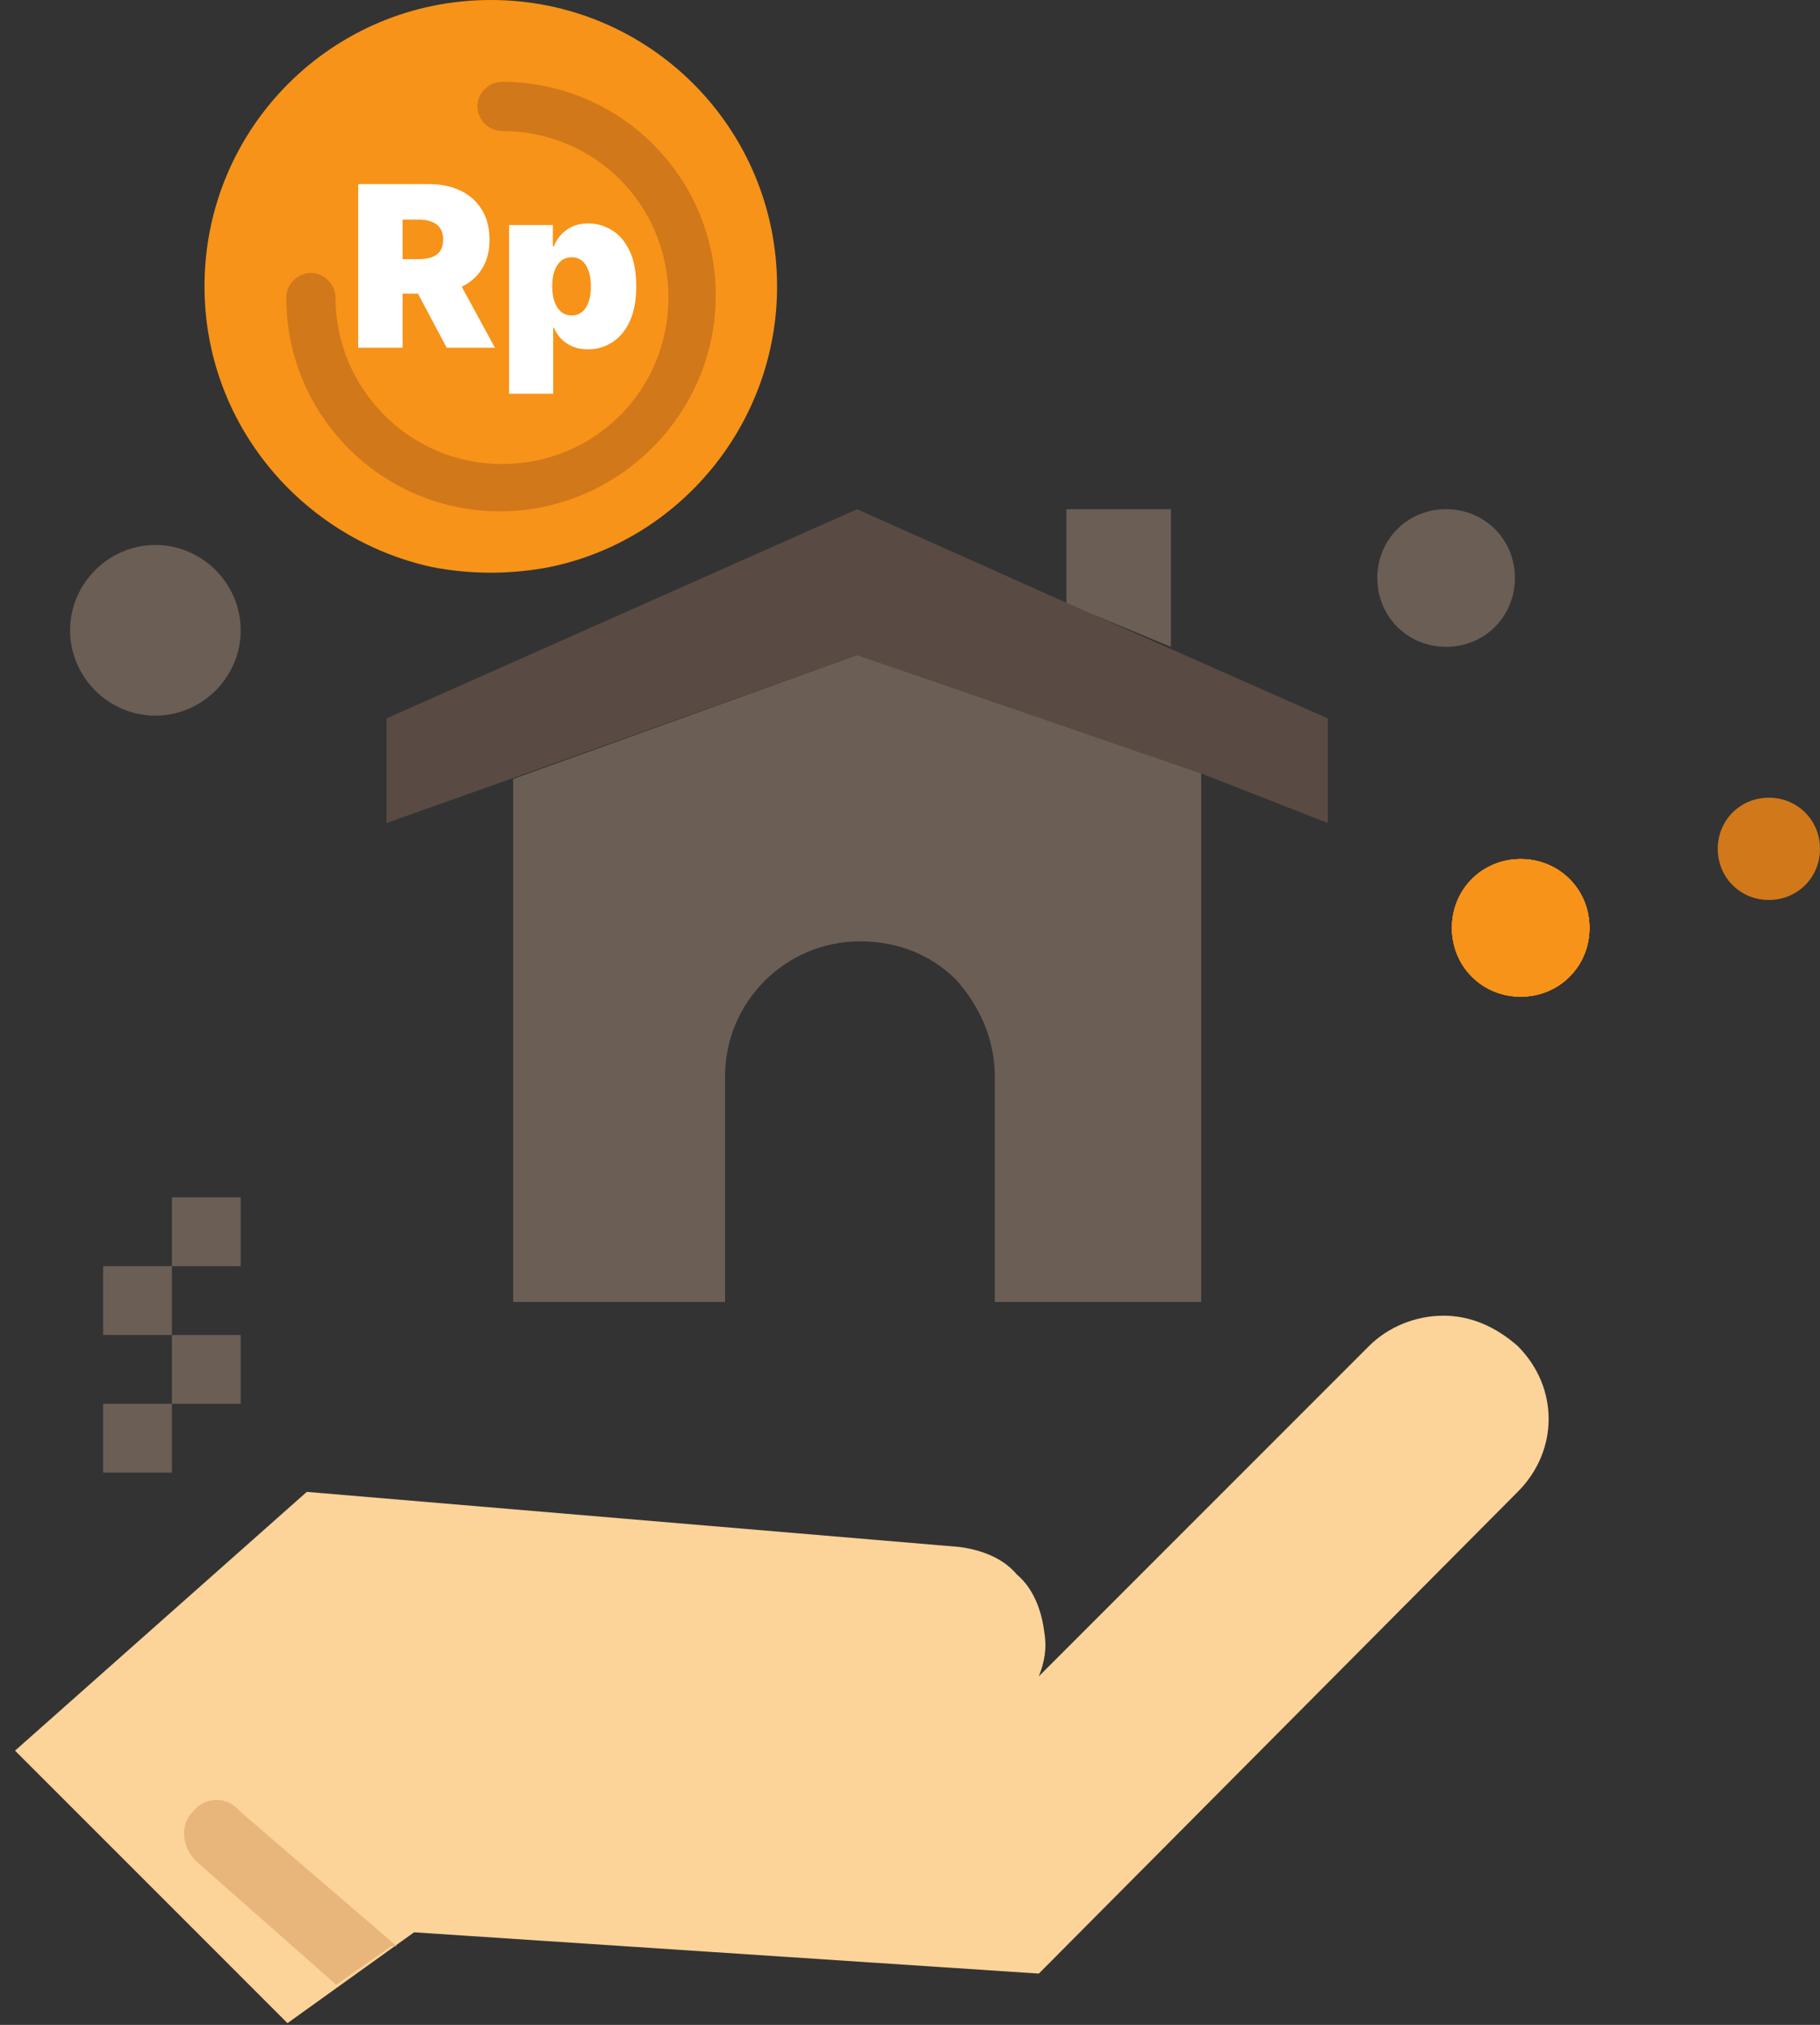
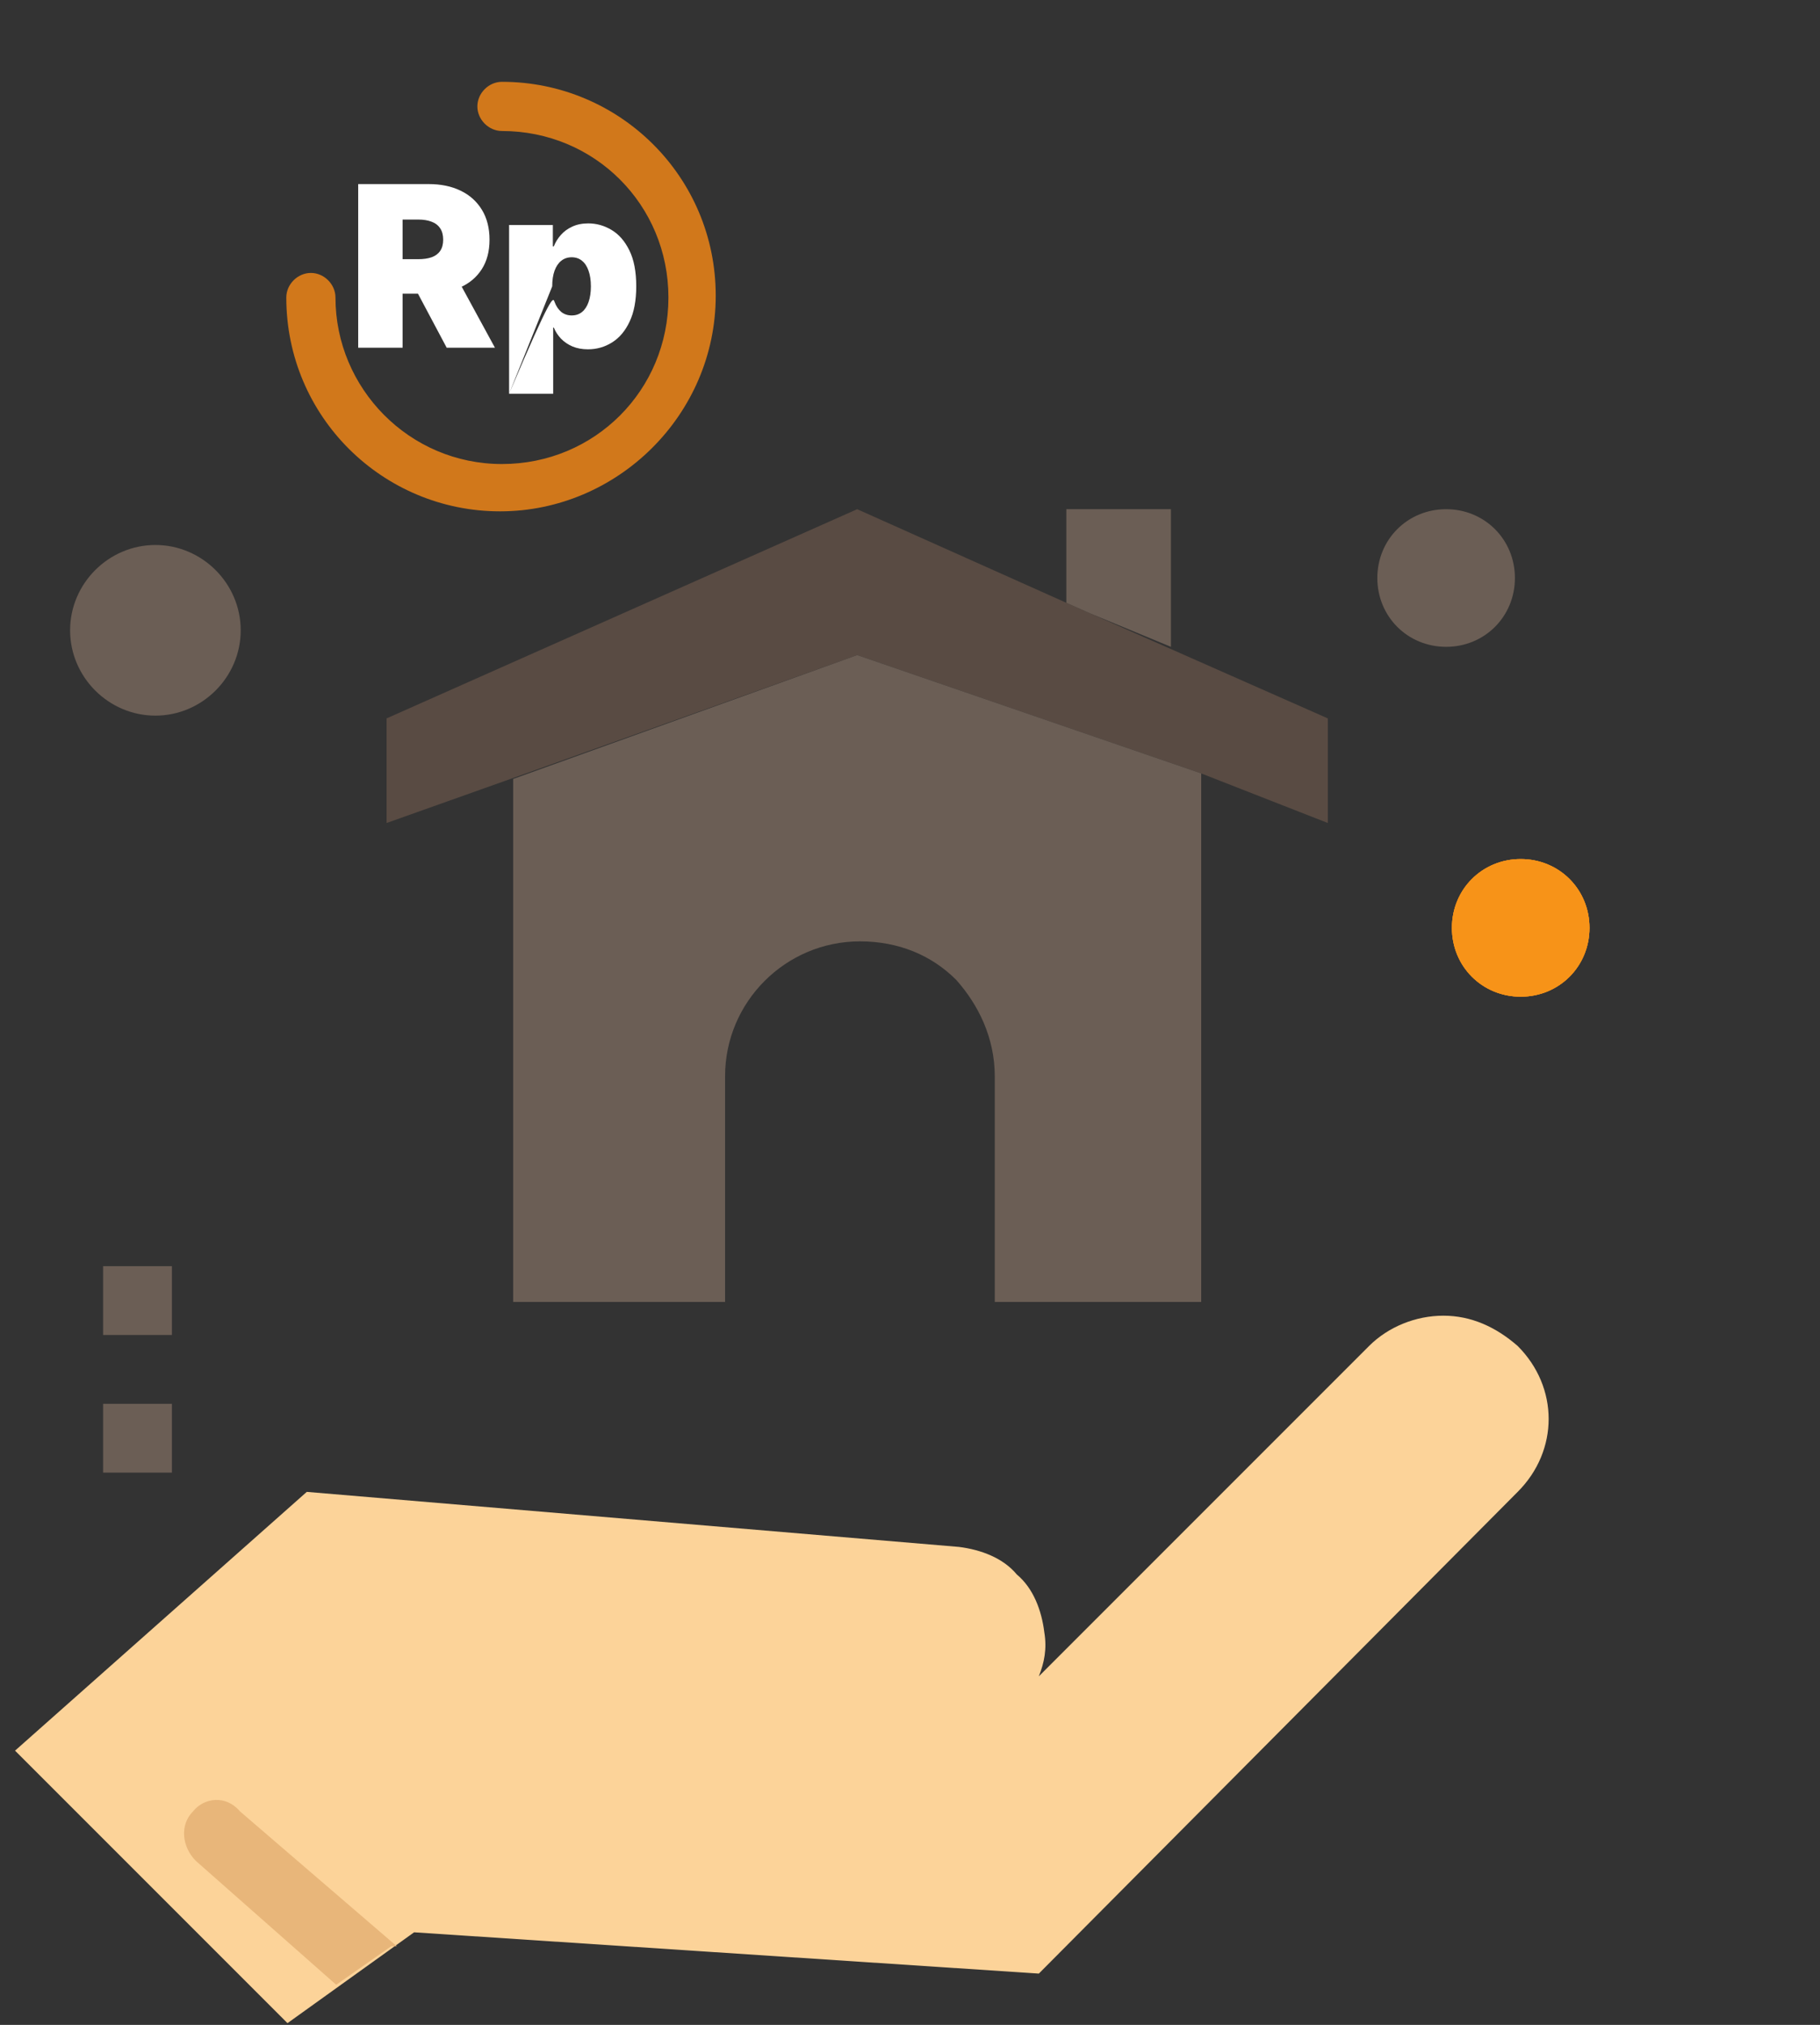
<svg xmlns="http://www.w3.org/2000/svg" width="89" height="99" viewBox="0 0 89 99" fill="none">
  <rect x="0" y="0" width="89" height="99" fill="#333333" stroke="none" />
  <path d="M20.25 94.472L14.059 98.913L0.736 85.59L15.002 72.939L46.896 75.63C47.973 75.766 49.051 76.169 49.723 76.977C50.529 77.649 50.935 78.726 51.068 79.804C51.203 80.611 51.068 81.283 50.8 81.956L66.949 65.806C67.891 64.865 69.237 64.325 70.583 64.325C71.928 64.325 73.139 64.865 74.216 65.806C76.235 67.825 76.235 70.921 74.216 72.939L50.8 96.49L20.25 94.472Z" fill="#FCD399" />
  <path d="M9.443 88.556C8.769 89.229 8.904 90.306 9.577 90.98L16.44 97.036L19.132 95.151H19.401L11.731 88.556C11.057 87.749 9.98 87.884 9.443 88.556Z" fill="#E8B67A" />
  <path d="M70.717 24.895C72.601 24.895 74.081 26.375 74.081 28.259C74.081 30.144 72.601 31.624 70.717 31.624C68.833 31.624 67.353 30.144 67.353 28.259C67.353 26.375 68.833 24.895 70.717 24.895Z" fill="#6B5E55" />
  <path d="M74.364 42C76.248 42 77.728 43.48 77.728 45.364C77.728 47.249 76.248 48.729 74.364 48.729C72.48 48.729 71 47.249 71 45.364C71 43.48 72.48 42 74.364 42Z" fill="#F79318" />
  <path d="M74.364 42C76.248 42 77.728 43.48 77.728 45.364C77.728 47.249 76.248 48.729 74.364 48.729C72.48 48.729 71 47.249 71 45.364C71 43.48 72.48 42 74.364 42Z" fill="#F79318" />
  <path d="M74.364 42C76.248 42 77.728 43.48 77.728 45.364C77.728 47.249 76.248 48.729 74.364 48.729C72.48 48.729 71 47.249 71 45.364C71 43.48 72.48 42 74.364 42Z" fill="#F79318" />
-   <path d="M74.364 42C76.248 42 77.728 43.48 77.728 45.364C77.728 47.249 76.248 48.729 74.364 48.729C72.48 48.729 71 47.249 71 45.364C71 43.48 72.48 42 74.364 42Z" fill="#F79318" />
-   <path d="M86.5 39C87.9 39 89 40.1 89 41.499C89 42.9 87.9 44 86.5 44C85.1 44 84 42.9 84 41.499C84 40.1 85.1 39 86.5 39Z" fill="#D1781B" />
  <path d="M64.931 35.123V40.237L58.74 37.813L41.917 32.028L24.96 38.084L18.904 40.237V35.123L41.917 24.895L52.145 29.471L53.356 30.008L64.931 35.123Z" fill="#594B43" />
  <path d="M58.74 37.813V63.653H48.645V52.617C48.645 50.733 47.839 49.119 46.761 47.908C45.551 46.697 43.936 46.024 42.052 46.024C38.417 46.024 35.457 48.984 35.457 52.617V63.653H25.094V38.084L41.917 32.028L58.74 37.813Z" fill="#6B5E55" />
  <path d="M57.259 24.895V31.624L53.356 30.008L52.145 29.471V24.895H57.259Z" fill="#6B5E55" />
-   <path d="M8.407 65.268H11.771V68.633H8.407V65.268Z" fill="#6B5E55" />
-   <path d="M8.407 58.539H11.771V61.904H8.407V58.539Z" fill="#6B5E55" />
  <path d="M7.599 26.645C9.887 26.645 11.771 28.529 11.771 30.816C11.771 33.104 9.887 34.988 7.599 34.988C5.311 34.988 3.428 33.104 3.428 30.816C3.428 28.529 5.311 26.645 7.599 26.645Z" fill="#6B5E55" />
  <path d="M5.042 68.633H8.407V71.997H5.042V68.633Z" fill="#6B5E55" />
  <path d="M5.042 61.904H8.407V65.268H5.042V61.904Z" fill="#6B5E55" />
-   <path d="M24 -1.19209e-07C16.253 -1.19209e-07 10 6.253 10 14C10 20.72 14.76 26.32 21.107 27.72C22.04 27.907 23.067 28 24 28C24.933 28 25.96 27.907 26.893 27.72C33.24 26.413 38 20.72 38 14C38 6.253 31.747 -1.19209e-07 24 -1.19209e-07Z" fill="#F79318" />
  <path d="M24.454 25C18.718 25 14 20.374 14 14.546C14 13.899 14.555 13.344 15.203 13.344C15.85 13.344 16.405 13.899 16.405 14.546C16.405 18.987 20.013 22.687 24.546 22.687C29.079 22.687 32.687 19.079 32.687 14.546C32.687 10.013 29.079 6.405 24.546 6.405C23.899 6.405 23.344 5.85 23.344 5.203C23.344 4.555 23.899 4 24.546 4C30.282 4 35 8.626 35 14.454C35 20.282 30.189 25 24.454 25Z" fill="#D1781B" />
-   <path d="M17.516 17V9H20.969C21.562 9 22.082 9.108 22.527 9.324C22.973 9.54 23.319 9.852 23.566 10.258C23.814 10.664 23.938 11.151 23.938 11.719C23.938 12.292 23.81 12.775 23.555 13.168C23.302 13.561 22.947 13.858 22.488 14.059C22.033 14.259 21.5 14.359 20.891 14.359H18.828V12.672H20.453C20.708 12.672 20.926 12.641 21.105 12.578C21.288 12.513 21.427 12.41 21.523 12.27C21.622 12.129 21.672 11.945 21.672 11.719C21.672 11.49 21.622 11.303 21.523 11.16C21.427 11.014 21.288 10.908 21.105 10.84C20.926 10.77 20.708 10.734 20.453 10.734H19.688V17H17.516ZM22.203 13.328L24.203 17H21.844L19.891 13.328H22.203ZM24.895 19.25V11H27.035V12.047H27.082C27.16 11.844 27.275 11.658 27.426 11.488C27.577 11.316 27.764 11.18 27.988 11.078C28.212 10.974 28.473 10.922 28.77 10.922C29.165 10.922 29.542 11.027 29.898 11.238C30.258 11.449 30.549 11.781 30.773 12.234C31 12.688 31.113 13.276 31.113 14C31.113 14.693 31.005 15.267 30.789 15.723C30.576 16.178 30.289 16.518 29.93 16.742C29.573 16.966 29.181 17.078 28.754 17.078C28.473 17.078 28.221 17.033 28 16.941C27.781 16.848 27.594 16.721 27.438 16.562C27.284 16.401 27.165 16.219 27.082 16.016H27.051V19.25H24.895ZM27.004 14C27.004 14.292 27.042 14.544 27.117 14.758C27.195 14.969 27.305 15.133 27.445 15.25C27.588 15.365 27.759 15.422 27.957 15.422C28.155 15.422 28.323 15.366 28.461 15.254C28.602 15.139 28.708 14.977 28.781 14.766C28.857 14.552 28.895 14.297 28.895 14C28.895 13.703 28.857 13.449 28.781 13.238C28.708 13.025 28.602 12.862 28.461 12.75C28.323 12.635 28.155 12.578 27.957 12.578C27.759 12.578 27.588 12.635 27.445 12.75C27.305 12.862 27.195 13.025 27.117 13.238C27.042 13.449 27.004 13.703 27.004 14Z" fill="white" />
+   <path d="M17.516 17V9H20.969C21.562 9 22.082 9.108 22.527 9.324C22.973 9.54 23.319 9.852 23.566 10.258C23.814 10.664 23.938 11.151 23.938 11.719C23.938 12.292 23.81 12.775 23.555 13.168C23.302 13.561 22.947 13.858 22.488 14.059C22.033 14.259 21.5 14.359 20.891 14.359H18.828V12.672H20.453C20.708 12.672 20.926 12.641 21.105 12.578C21.288 12.513 21.427 12.41 21.523 12.27C21.622 12.129 21.672 11.945 21.672 11.719C21.672 11.49 21.622 11.303 21.523 11.16C21.427 11.014 21.288 10.908 21.105 10.84C20.926 10.77 20.708 10.734 20.453 10.734H19.688V17H17.516ZM22.203 13.328L24.203 17H21.844L19.891 13.328H22.203ZM24.895 19.25V11H27.035V12.047H27.082C27.16 11.844 27.275 11.658 27.426 11.488C27.577 11.316 27.764 11.18 27.988 11.078C28.212 10.974 28.473 10.922 28.77 10.922C29.165 10.922 29.542 11.027 29.898 11.238C30.258 11.449 30.549 11.781 30.773 12.234C31 12.688 31.113 13.276 31.113 14C31.113 14.693 31.005 15.267 30.789 15.723C30.576 16.178 30.289 16.518 29.93 16.742C29.573 16.966 29.181 17.078 28.754 17.078C28.473 17.078 28.221 17.033 28 16.941C27.781 16.848 27.594 16.721 27.438 16.562C27.284 16.401 27.165 16.219 27.082 16.016H27.051V19.25H24.895ZC27.004 14.292 27.042 14.544 27.117 14.758C27.195 14.969 27.305 15.133 27.445 15.25C27.588 15.365 27.759 15.422 27.957 15.422C28.155 15.422 28.323 15.366 28.461 15.254C28.602 15.139 28.708 14.977 28.781 14.766C28.857 14.552 28.895 14.297 28.895 14C28.895 13.703 28.857 13.449 28.781 13.238C28.708 13.025 28.602 12.862 28.461 12.75C28.323 12.635 28.155 12.578 27.957 12.578C27.759 12.578 27.588 12.635 27.445 12.75C27.305 12.862 27.195 13.025 27.117 13.238C27.042 13.449 27.004 13.703 27.004 14Z" fill="white" />
</svg>